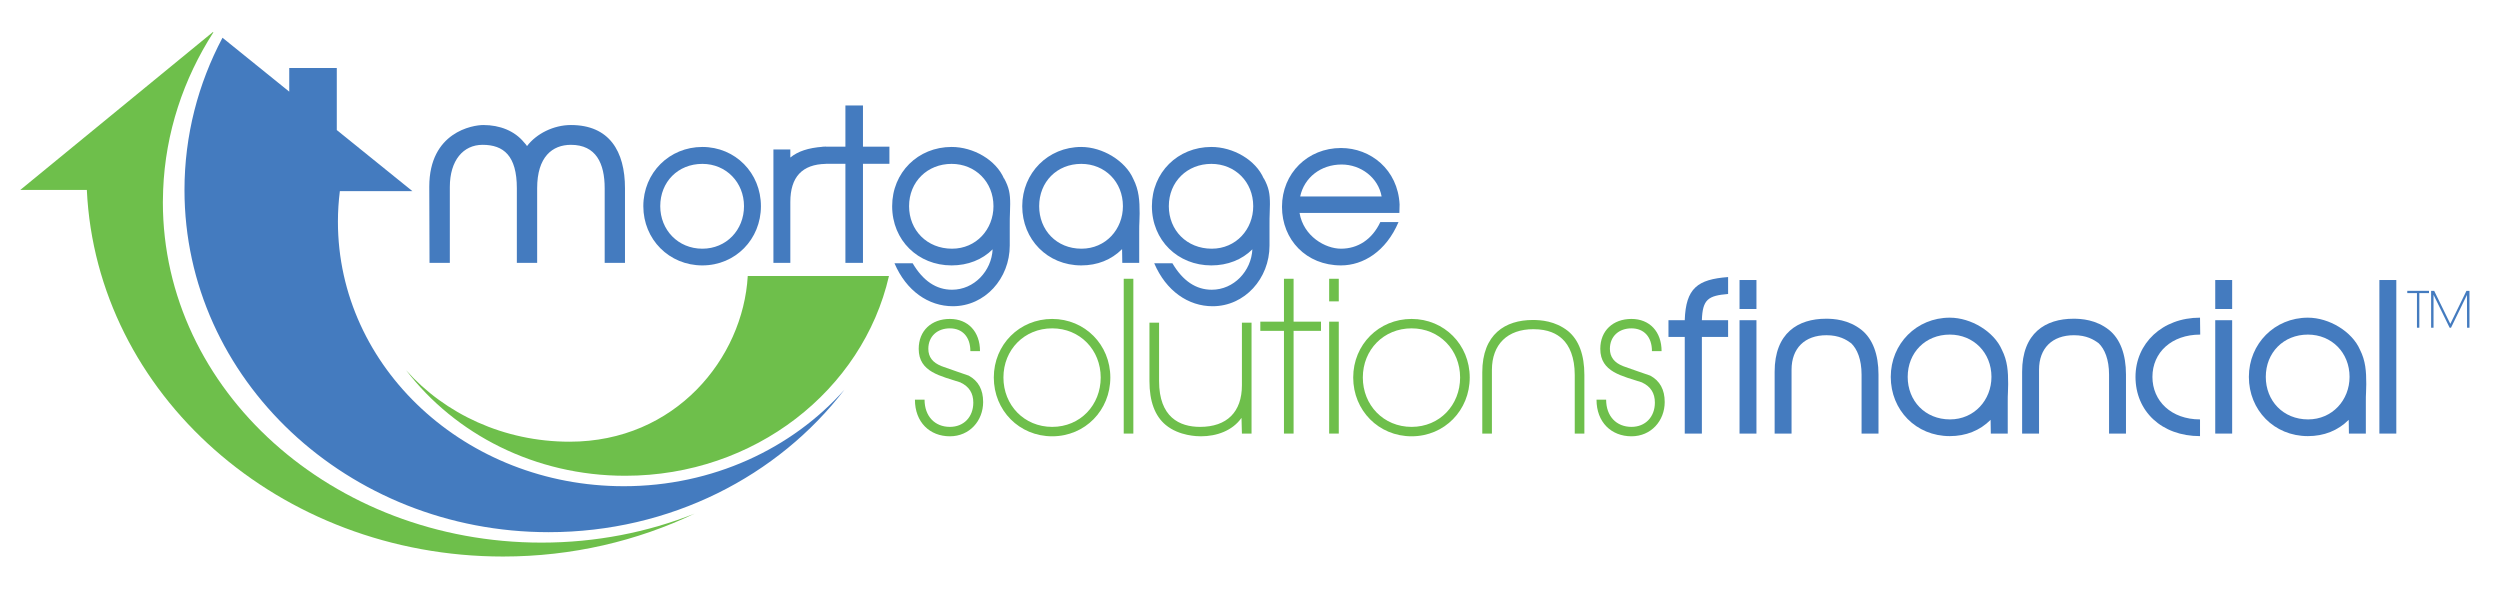
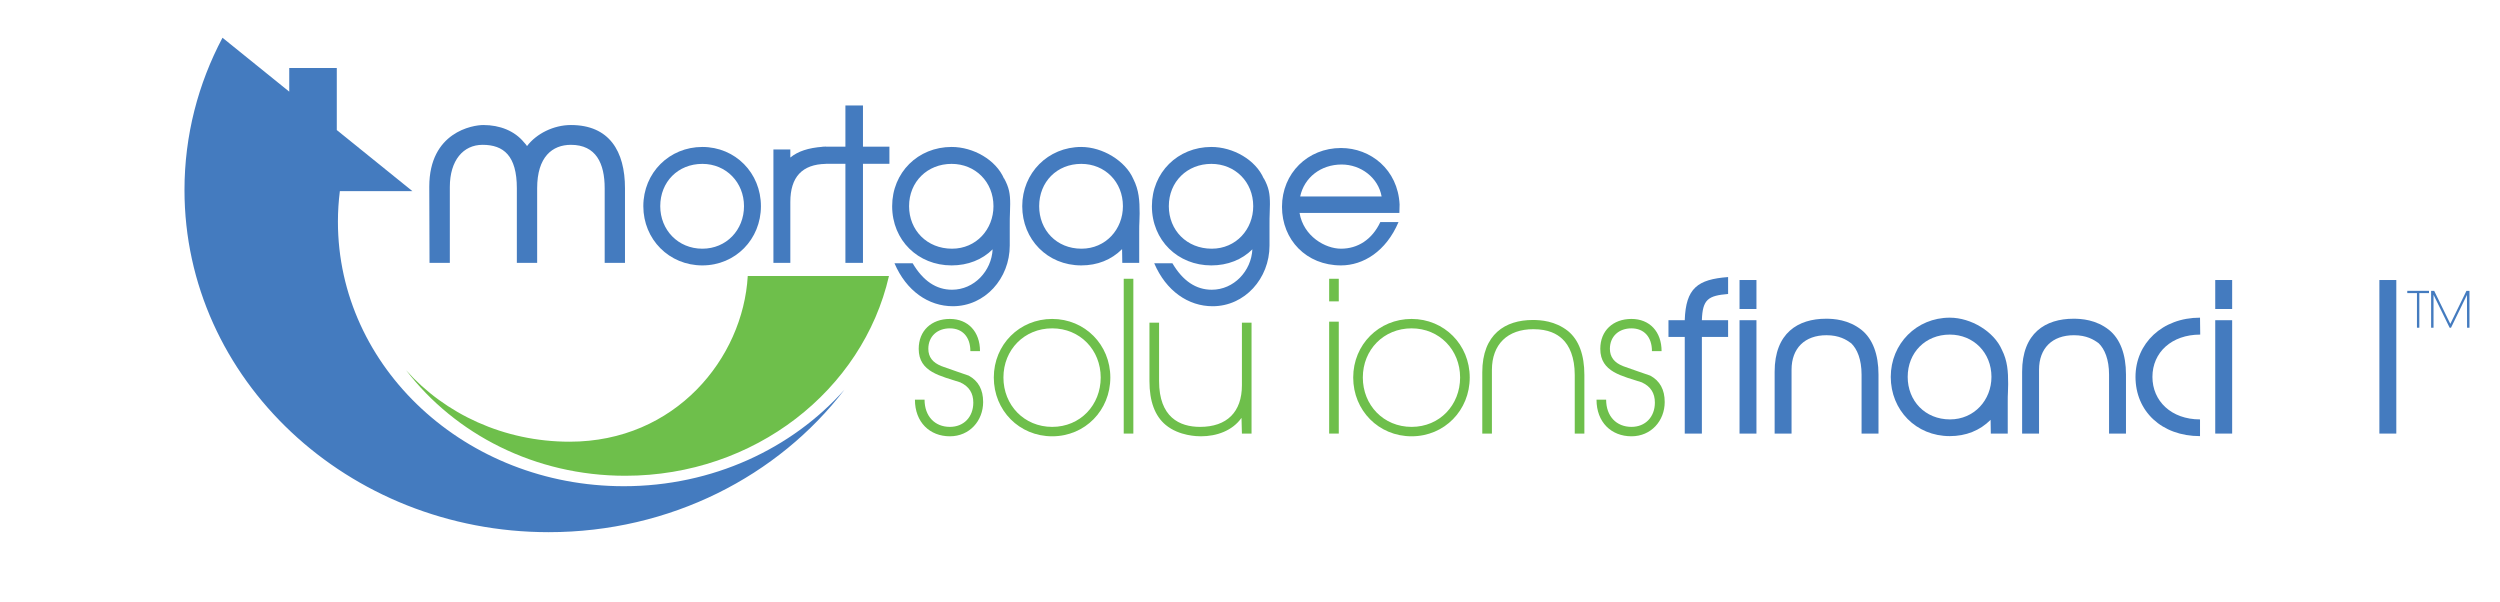
<svg xmlns="http://www.w3.org/2000/svg" width="913" height="220" fill="none">
  <g clip-path="url(#prefix__clip0_9_22)">
    <mask id="prefix__a" style="mask-type:luminance" maskUnits="userSpaceOnUse" x="-71" y="-275" width="1056" height="768">
      <path d="M-71-275H985v768H-71v-768z" fill="#fff" />
    </mask>
    <g mask="url(#prefix__a)">
-       <path d="M59.479 73.871c0-1.516.041-3.021.102-4.523.831-20.908 7.399-40.498 18.343-57.538l-.15-.124L7.424 69.348l-.012.011h24.3c3.513 74.487 70.209 133.885 151.985 133.885 25.233 0 49.024-5.666 69.973-15.677-17.101 6.808-36.02 10.596-55.925 10.596-76.361 0-138.265-55.648-138.265-124.292z" fill="#6EBF4B" />
-     </g>
+       </g>
    <mask id="prefix__b" style="mask-type:luminance" maskUnits="userSpaceOnUse" x="-71" y="-275" width="1056" height="768">
      <path d="M-71-275H985v768H-71v-768z" fill="#fff" />
    </mask>
    <g mask="url(#prefix__b)">
      <path d="M164.279 95.999V68.28c0-9.735 4.914-15.39 11.958-15.39 7.695 0 12.516 3.986 12.516 15.853v27.256h7.416V68.743c0-11.495 5.563-15.852 12.33-15.852 9.178 0 12.33 6.766 12.33 15.852v27.256h7.416V68.743c0-13.535-5.746-23.084-19.746-23.084-6.304 0-12.608 3.152-16.038 7.696-.37-.65-.741-.928-1.112-1.391-3.43-4.172-8.808-6.305-14.833-6.305-3.8 0-19.745 2.504-19.745 22.528l.092 27.812h7.416z" fill="#447BBF" />
    </g>
    <mask id="prefix__c" style="mask-type:luminance" maskUnits="userSpaceOnUse" x="-71" y="-275" width="1056" height="768">
      <path d="M-71-275H985v768H-71v-768z" fill="#fff" />
    </mask>
    <g mask="url(#prefix__c)">
      <path d="M256.495 59.848c8.728 0 15.216 6.798 15.216 15.449 0 8.652-6.41 15.527-15.216 15.527-8.885 0-15.373-6.875-15.373-15.527 0-8.883 6.488-15.45 15.373-15.45zm0 37.078c12.127 0 21.395-9.578 21.395-21.63 0-12.126-9.345-21.628-21.395-21.628-12.052 0-21.553 9.425-21.553 21.629 0 12.128 9.424 21.63 21.553 21.63z" fill="#447BBF" />
    </g>
    <mask id="prefix__d" style="mask-type:luminance" maskUnits="userSpaceOnUse" x="-71" y="-275" width="1056" height="768">
      <path d="M-71-275H985v768H-71v-768z" fill="#fff" />
    </mask>
    <g mask="url(#prefix__d)">
      <path d="M315.156 38.521h-6.414v15.043h-7.137v-.05c-.227.013-.435.034-.657.05h-.518v.039c-5.237.41-8.998 1.628-11.801 3.926v-2.934h-6.179v41.404h6.179V73.752c0-9.115 4.327-13.75 12.976-13.904v-.03h7.137v36.18h6.414v-36.18h9.658v-6.254h-9.658V38.521z" fill="#447BBF" />
    </g>
    <mask id="prefix__e" style="mask-type:luminance" maskUnits="userSpaceOnUse" x="-71" y="-275" width="1056" height="768">
      <path d="M-71-275H985v768H-71v-768z" fill="#fff" />
    </mask>
    <g mask="url(#prefix__e)">
      <path d="M347.676 90.824c-9.114 0-15.681-6.722-15.681-15.527 0-8.96 6.721-15.45 15.527-15.45 8.653 0 15.293 6.567 15.293 15.45 0 8.419-6.256 15.527-15.139 15.527zm21.087-8.188c0-2.086 0-3.555.079-5.022 0-1.157.077-2.161.077-3.09 0-3.784-.387-6.024-2.241-9.423v.153c-2.935-6.873-11.199-11.586-19.156-11.586-12.283 0-21.706 9.346-21.706 21.629 0 12.513 9.5 21.63 21.706 21.63 5.949 0 11.201-2.087 14.986-5.873-.388 7.88-6.721 14.755-14.832 14.755-5.793 0-10.582-3.244-14.368-9.656h-6.641c4.325 10.119 12.435 15.681 21.319 15.681 11.74 0 20.777-10.12 20.777-22.17v-7.028z" fill="#447BBF" />
    </g>
    <mask id="prefix__f" style="mask-type:luminance" maskUnits="userSpaceOnUse" x="-71" y="-275" width="1056" height="768">
      <path d="M-71-275H985v768H-71v-768z" fill="#fff" />
    </mask>
    <g mask="url(#prefix__f)">
      <path d="M394.953 90.823c-9.115 0-15.45-6.797-15.45-15.525 0-8.885 6.488-15.451 15.372-15.451 8.651 0 15.216 6.566 15.216 15.45 0 8.42-6.254 15.526-15.138 15.526zm-.078-37.155c-12.128 0-21.552 9.502-21.552 21.63 0 12.126 9.192 21.627 21.552 21.627 5.872 0 10.968-2.009 14.907-5.947l.077 5.02h6.18V84.566c0-1.466 0-2.547.079-3.707 0-1.005.077-2.007.077-2.935 0-4.635-.232-8.496-2.318-12.59-2.859-6.566-11.199-11.665-19.002-11.665z" fill="#447BBF" />
    </g>
    <mask id="prefix__g" style="mask-type:luminance" maskUnits="userSpaceOnUse" x="-71" y="-275" width="1056" height="768">
      <path d="M-71-275H985v768H-71v-768z" fill="#fff" />
    </mask>
    <g mask="url(#prefix__g)">
      <path d="M442.537 90.823c-9.115 0-15.681-6.72-15.681-15.525 0-8.96 6.721-15.451 15.526-15.451 8.651 0 15.295 6.567 15.295 15.45 0 8.42-6.257 15.526-15.14 15.526zm21.088-8.188c0-2.084 0-3.553.076-5.02 0-1.159.077-2.163.077-3.09 0-3.786-.384-6.026-2.24-9.425v.155c-2.936-6.876-11.201-11.587-19.156-11.587-12.282 0-21.706 9.347-21.706 21.63 0 12.512 9.501 21.628 21.706 21.628 5.948 0 11.2-2.087 14.984-5.871-.385 7.879-6.718 14.755-14.829 14.755-5.793 0-10.583-3.246-14.368-9.658h-6.644c4.327 10.119 12.437 15.683 21.32 15.683 11.741 0 20.78-10.12 20.78-22.17v-7.03z" fill="#447BBF" />
    </g>
    <mask id="prefix__h" style="mask-type:luminance" maskUnits="userSpaceOnUse" x="-71" y="-275" width="1056" height="768">
      <path d="M-71-275H985v768H-71v-768z" fill="#fff" />
    </mask>
    <g mask="url(#prefix__h)">
      <path d="M489.969 60.079c7.028 0 13.36 4.79 14.596 11.665h-29.736c1.465-6.874 7.489-11.665 15.14-11.665zm20.777 21.01h-6.644c-3.012 6.412-8.265 9.734-14.367 9.734-5.717 0-13.67-4.48-15.141-13.053h36.46l.079-3.091c-.619-12.745-10.584-20.626-21.398-20.626-12.126 0-21.55 9.194-21.55 21.474 0 12.052 8.882 21.398 21.55 21.398 8.111 0 16.452-5.098 21.011-15.835z" fill="#447BBF" />
    </g>
    <mask id="prefix__i" style="mask-type:luminance" maskUnits="userSpaceOnUse" x="-71" y="-275" width="1056" height="768">
      <path d="M-71-275H985v768H-71v-768z" fill="#fff" />
    </mask>
    <g mask="url(#prefix__i)">
      <path d="M208.024 161.31c-24.057 0-45.542-10.173-59.729-26.116 17.895 23.349 47.076 38.555 80.041 38.555 47.255 0 86.718-31.251 96.312-72.946H273.08c-1.717 30.039-26.416 60.507-65.056 60.507z" fill="#6EBF4B" />
    </g>
    <mask id="prefix__j" style="mask-type:luminance" maskUnits="userSpaceOnUse" x="-71" y="-275" width="1056" height="768">
      <path d="M-71-275H985v768H-71v-768z" fill="#fff" />
    </mask>
    <g mask="url(#prefix__j)">
      <path d="M353.77 137.18l-4.2-1.451c-2.063-.688-3.821-1.375-5.884-2.063h.077c-3.133-1.222-4.737-3.285-4.737-6.265 0-4.583 3.285-7.485 7.869-7.485 4.583 0 7.487 3.13 7.487 8.326h3.515c0-7.105-4.354-11.766-11.002-11.766-6.724 0-11.384 4.278-11.384 10.925 0 8.556 8.023 9.856 15.358 12.3h-.078c3.132 1.452 4.66 3.896 4.66 7.333 0 5.198-3.437 8.864-8.556 8.864-5.501 0-9.245-3.896-9.245-9.933h-3.515c0 8.252 5.426 13.372 12.76 13.372 7.182 0 12.148-5.653 12.148-12.529 0-4.51-1.758-7.716-5.273-9.628z" fill="#6EBF4B" />
    </g>
    <mask id="prefix__k" style="mask-type:luminance" maskUnits="userSpaceOnUse" x="-71" y="-275" width="1056" height="768">
      <path d="M-71-275H985v768H-71v-768z" fill="#fff" />
    </mask>
    <g mask="url(#prefix__k)">
      <path d="M384.255 155.898c-10.238 0-17.802-7.945-17.802-18.029 0-10.164 7.641-17.955 17.802-17.955 10.162 0 17.724 7.868 17.724 17.955 0 10.007-7.41 18.029-17.724 18.029zm0-39.422c-11.918 0-21.316 9.321-21.316 21.393 0 12.069 9.323 21.468 21.316 21.468 12.071 0 21.239-9.552 21.239-21.468 0-11.996-9.321-21.393-21.239-21.393z" fill="#6EBF4B" />
    </g>
    <mask id="prefix__l" style="mask-type:luminance" maskUnits="userSpaceOnUse" x="-71" y="-275" width="1056" height="768">
      <path d="M-71-275H985v768H-71v-768z" fill="#fff" />
    </mask>
    <g mask="url(#prefix__l)">
      <path d="M410.384 158.343h3.515v-56.536h-3.515v56.536z" fill="#6EBF4B" />
    </g>
    <mask id="prefix__m" style="mask-type:luminance" maskUnits="userSpaceOnUse" x="-71" y="-275" width="1056" height="768">
      <path d="M-71-275H985v768H-71v-768z" fill="#fff" />
    </mask>
    <g mask="url(#prefix__m)">
      <path d="M453.549 140.694c0 9.78-5.501 15.204-15.28 15.204-7.488 0-14.973-3.513-14.973-16.732V117.85h-3.516v21.316c0 7.411 1.986 12.759 5.96 16.045 4.89 4.048 11.613 4.126 12.834 4.126 5.807 0 11.536-2.063 14.822-6.726l.153 5.731h3.516V117.85h-3.516v22.844z" fill="#6EBF4B" />
    </g>
    <mask id="prefix__n" style="mask-type:luminance" maskUnits="userSpaceOnUse" x="-71" y="-275" width="1056" height="768">
      <path d="M-71-275H985v768H-71v-768z" fill="#fff" />
    </mask>
    <g mask="url(#prefix__n)">
-       <path d="M472.419 101.807h-3.516v15.662h-8.632v3.36h8.632v37.514h3.516v-37.514h10.01v-3.36h-10.01v-15.662z" fill="#6EBF4B" />
-     </g>
+       </g>
    <mask id="prefix__o" style="mask-type:luminance" maskUnits="userSpaceOnUse" x="-71" y="-275" width="1056" height="768">
      <path d="M-71-275H985v768H-71v-768z" fill="#fff" />
    </mask>
    <g mask="url(#prefix__o)">
      <path d="M485.407 158.343h3.514v-40.872h-3.514v40.872z" fill="#6EBF4B" />
    </g>
    <mask id="prefix__p" style="mask-type:luminance" maskUnits="userSpaceOnUse" x="-71" y="-275" width="1056" height="768">
      <path d="M-71-275H985v768H-71v-768z" fill="#fff" />
    </mask>
    <g mask="url(#prefix__p)">
      <path d="M485.407 110.059h3.514v-8.251h-3.514v8.251z" fill="#6EBF4B" />
    </g>
    <mask id="prefix__q" style="mask-type:luminance" maskUnits="userSpaceOnUse" x="-71" y="-275" width="1056" height="768">
      <path d="M-71-275H985v768H-71v-768z" fill="#fff" />
    </mask>
    <g mask="url(#prefix__q)">
      <path d="M515.509 155.898c-10.24 0-17.803-7.945-17.803-18.029 0-10.164 7.64-17.955 17.803-17.955 10.161 0 17.724 7.868 17.724 17.955 0 10.007-7.413 18.028-17.724 18.029zm0-39.422c-11.919 0-21.317 9.321-21.317 21.393 0 12.069 9.32 21.468 21.317 21.468 12.069 0 21.239-9.552 21.239-21.468 0-11.996-9.323-21.393-21.239-21.393z" fill="#6EBF4B" />
    </g>
    <mask id="prefix__r" style="mask-type:luminance" maskUnits="userSpaceOnUse" x="-71" y="-275" width="1056" height="768">
      <path d="M-71-275H985v768H-71v-768z" fill="#fff" />
    </mask>
    <g mask="url(#prefix__r)">
      <path d="M572.654 120.906c-4.739-3.744-10.007-4.046-12.91-4.046-9.933 0-18.414 5.117-18.414 19.097v22.385h3.517v-23.225c0-9.397 5.729-14.899 15.125-14.899 5.579 0 8.635 1.759 10.544 3.516 2.672 2.443 4.583 6.8 4.583 13.216v21.392h3.515V136.95c0-7.334-1.987-12.757-5.96-16.044z" fill="#6EBF4B" />
    </g>
    <mask id="prefix__s" style="mask-type:luminance" maskUnits="userSpaceOnUse" x="-71" y="-275" width="1056" height="768">
      <path d="M-71-275H985v768H-71v-768z" fill="#fff" />
    </mask>
    <g mask="url(#prefix__s)">
      <path d="M602.678 137.18l-4.2-1.451c-2.062-.688-3.82-1.375-5.881-2.063h.075c-3.134-1.222-4.739-3.285-4.739-6.265 0-4.583 3.285-7.485 7.872-7.485 4.581 0 7.485 3.13 7.485 8.326h3.518c0-7.105-4.355-11.766-11.003-11.766-6.723 0-11.383 4.278-11.383 10.925 0 8.556 8.02 9.856 15.356 12.3h-.077c3.133 1.452 4.66 3.896 4.66 7.333 0 5.198-3.436 8.863-8.556 8.863-5.503 0-9.244-3.895-9.244-9.932h-3.517c0 8.252 5.425 13.372 12.761 13.372 7.18 0 12.145-5.653 12.145-12.529 0-4.51-1.756-7.718-5.272-9.628z" fill="#6EBF4B" />
    </g>
    <mask id="prefix__t" style="mask-type:luminance" maskUnits="userSpaceOnUse" x="-71" y="-275" width="1056" height="768">
      <path d="M-71-275H985v768H-71v-768z" fill="#fff" />
    </mask>
    <g mask="url(#prefix__t)">
      <path d="M615.27 116.94h-5.947v6.101h5.947v35.302h6.256v-35.302h9.577v-6.101h-9.577c.232-7.648 2.318-8.961 9.577-9.58v-6.18c-11.121.849-15.447 4.017-15.833 15.76z" fill="#447BBF" />
    </g>
    <mask id="prefix__u" style="mask-type:luminance" maskUnits="userSpaceOnUse" x="-71" y="-275" width="1056" height="768">
      <path d="M-71-275H985v768H-71v-768z" fill="#fff" />
    </mask>
    <g mask="url(#prefix__u)">
      <path d="M635.277 158.343h6.179V116.94h-6.179v41.403z" fill="#447BBF" />
    </g>
    <mask id="prefix__v" style="mask-type:luminance" maskUnits="userSpaceOnUse" x="-71" y="-275" width="1056" height="768">
      <path d="M-71-275H985v768H-71v-768z" fill="#fff" />
    </mask>
    <g mask="url(#prefix__v)">
      <path d="M635.277 112.847h6.179v-10.583h-6.179v10.583z" fill="#447BBF" />
    </g>
    <mask id="prefix__w" style="mask-type:luminance" maskUnits="userSpaceOnUse" x="-71" y="-275" width="1056" height="768">
      <path d="M-71-275H985v768H-71v-768z" fill="#fff" />
    </mask>
    <g mask="url(#prefix__w)">
      <path d="M679.846 120.492c-4.79-3.785-10.12-4.093-12.977-4.093-10.195 0-18.771 5.176-18.771 19.386v22.558h6.179v-23.327c0-7.803 4.788-12.593 12.747-12.593 4.634 0 7.26 1.624 9.036 2.936 2.164 2.086 3.786 5.872 3.786 11.433v21.551h6.182v-21.551c0-7.339-2.09-12.98-6.182-16.3z" fill="#447BBF" />
    </g>
    <mask id="prefix__x" style="mask-type:luminance" maskUnits="userSpaceOnUse" x="-71" y="-275" width="1056" height="768">
      <path d="M-71-275H985v768H-71v-768z" fill="#fff" />
    </mask>
    <g mask="url(#prefix__x)">
      <path d="M712.139 153.167c-9.117 0-15.45-6.799-15.45-15.527 0-8.884 6.485-15.447 15.369-15.447 8.652 0 15.22 6.563 15.22 15.447 0 8.421-6.257 15.527-15.139 15.527zm-.081-37.155c-12.124 0-21.551 9.501-21.551 21.628s9.194 21.629 21.551 21.629c5.872 0 10.971-2.008 14.912-5.949l.075 5.023h6.181v-11.432c0-1.467 0-2.548.076-3.708 0-1.004.077-2.008.077-2.935 0-4.635-.233-8.497-2.32-12.591-2.857-6.566-11.198-11.665-19.001-11.665z" fill="#447BBF" />
    </g>
    <mask id="prefix__y" style="mask-type:luminance" maskUnits="userSpaceOnUse" x="-71" y="-275" width="1056" height="768">
      <path d="M-71-275H985v768H-71v-768z" fill="#fff" />
    </mask>
    <g mask="url(#prefix__y)">
      <path d="M770.225 120.492c-4.788-3.785-10.117-4.093-12.976-4.093-10.196 0-18.77 5.176-18.77 19.386v22.558h6.178v-23.327c0-7.803 4.791-12.593 12.746-12.593 4.636 0 7.264 1.624 9.038 2.936 2.163 2.086 3.784 5.872 3.784 11.433v21.551h6.182v-21.551c0-7.339-2.086-12.98-6.182-16.3z" fill="#447BBF" />
    </g>
    <mask id="prefix__z" style="mask-type:luminance" maskUnits="userSpaceOnUse" x="-71" y="-275" width="1056" height="768">
      <path d="M-71-275H985v768H-71v-768z" fill="#fff" />
    </mask>
    <g mask="url(#prefix__z)">
      <path d="M803.521 122.193l-.076-6.182c-13.827 0-23.561 9.426-23.561 21.63 0 12.514 9.502 21.629 23.561 21.629v-6.104c-10.505 0-17.38-6.72-17.38-15.525 0-8.96 7.029-15.448 17.456-15.448z" fill="#447BBF" />
    </g>
    <mask id="prefix__A" style="mask-type:luminance" maskUnits="userSpaceOnUse" x="-71" y="-275" width="1056" height="768">
      <path d="M-71-275H985v768H-71v-768z" fill="#fff" />
    </mask>
    <g mask="url(#prefix__A)">
      <path d="M809.005 112.847h6.179v-10.583h-6.179v10.583z" fill="#447BBF" />
    </g>
    <mask id="prefix__B" style="mask-type:luminance" maskUnits="userSpaceOnUse" x="-71" y="-275" width="1056" height="768">
      <path d="M-71-275H985v768H-71v-768z" fill="#fff" />
    </mask>
    <g mask="url(#prefix__B)">
      <path d="M809.005 158.343h6.179V116.94h-6.179v41.403z" fill="#447BBF" />
    </g>
    <mask id="prefix__C" style="mask-type:luminance" maskUnits="userSpaceOnUse" x="-71" y="-275" width="1056" height="768">
-       <path d="M-71-275H985v768H-71v-768z" fill="#fff" />
-     </mask>
+       </mask>
    <g mask="url(#prefix__C)">
      <path d="M842.917 153.167c-9.114 0-15.451-6.799-15.451-15.527 0-8.884 6.491-15.447 15.375-15.447 8.649 0 15.217 6.563 15.217 15.447 0 8.421-6.257 15.527-15.141 15.527zm-.076-37.155c-12.127 0-21.552 9.501-21.552 21.628s9.193 21.629 21.552 21.629c5.87 0 10.968-2.008 14.91-5.949l.075 5.023h6.179v-11.432c0-1.467 0-2.548.077-3.708 0-1.004.077-2.008.077-2.935 0-4.635-.233-8.497-2.318-12.591-2.856-6.566-11.199-11.665-19-11.665z" fill="#447BBF" />
    </g>
    <mask id="prefix__D" style="mask-type:luminance" maskUnits="userSpaceOnUse" x="-71" y="-275" width="1056" height="768">
      <path d="M-71-275H985v768H-71v-768z" fill="#fff" />
    </mask>
    <g mask="url(#prefix__D)">
      <path d="M868.951 158.343h6.181v-56.08h-6.181v56.08z" fill="#447BBF" />
    </g>
    <mask id="prefix__E" style="mask-type:luminance" maskUnits="userSpaceOnUse" x="-71" y="-275" width="1056" height="768">
      <path d="M-71-275H985v768H-71v-768z" fill="#fff" />
    </mask>
    <g mask="url(#prefix__E)">
      <path d="M879.137 107.042h3.533v12.641h.868v-12.641h3.532v-.83h-7.933v.83z" fill="#447BBF" />
    </g>
    <mask id="prefix__F" style="mask-type:luminance" maskUnits="userSpaceOnUse" x="-71" y="-275" width="1056" height="768">
      <path d="M-71-275H985v768H-71v-768z" fill="#fff" />
    </mask>
    <g mask="url(#prefix__F)">
      <path d="M900.754 106.213c-1.875 3.843-4.021 8.225-5.897 12.064l-5.895-12.064h-1.121v13.472h.884v-12.028l5.882 12.028h.503c1.947-3.985 3.876-7.971 5.825-11.992l.036 11.992h.882v-13.472h-1.099z" fill="#447BBF" />
    </g>
    <mask id="prefix__G" style="mask-type:luminance" maskUnits="userSpaceOnUse" x="-71" y="-275" width="1056" height="768">
      <path d="M-71-275H985v768H-71v-768z" fill="#fff" />
    </mask>
    <g mask="url(#prefix__G)">
      <path d="M227.783 177.563c-57.643 0-104.374-43.252-104.374-96.608 0-3.77.248-7.486.706-11.143h26.506l-27.624-22.313V24.843h-17.365v8.629l-24.376-19.69c-8.88 16.753-13.882 35.637-13.882 55.62 0 69.006 59.547 124.946 133.002 124.946 44.481 0 83.856-20.516 108.003-52.024-19.144 21.515-48.134 35.239-80.596 35.239z" fill="#447BBF" />
    </g>
  </g>
  <defs>
    <clipPath id="prefix__clip0_9_22">
      <path fill="#fff" d="M0 0h913v220H0z" />
    </clipPath>
  </defs>
</svg>